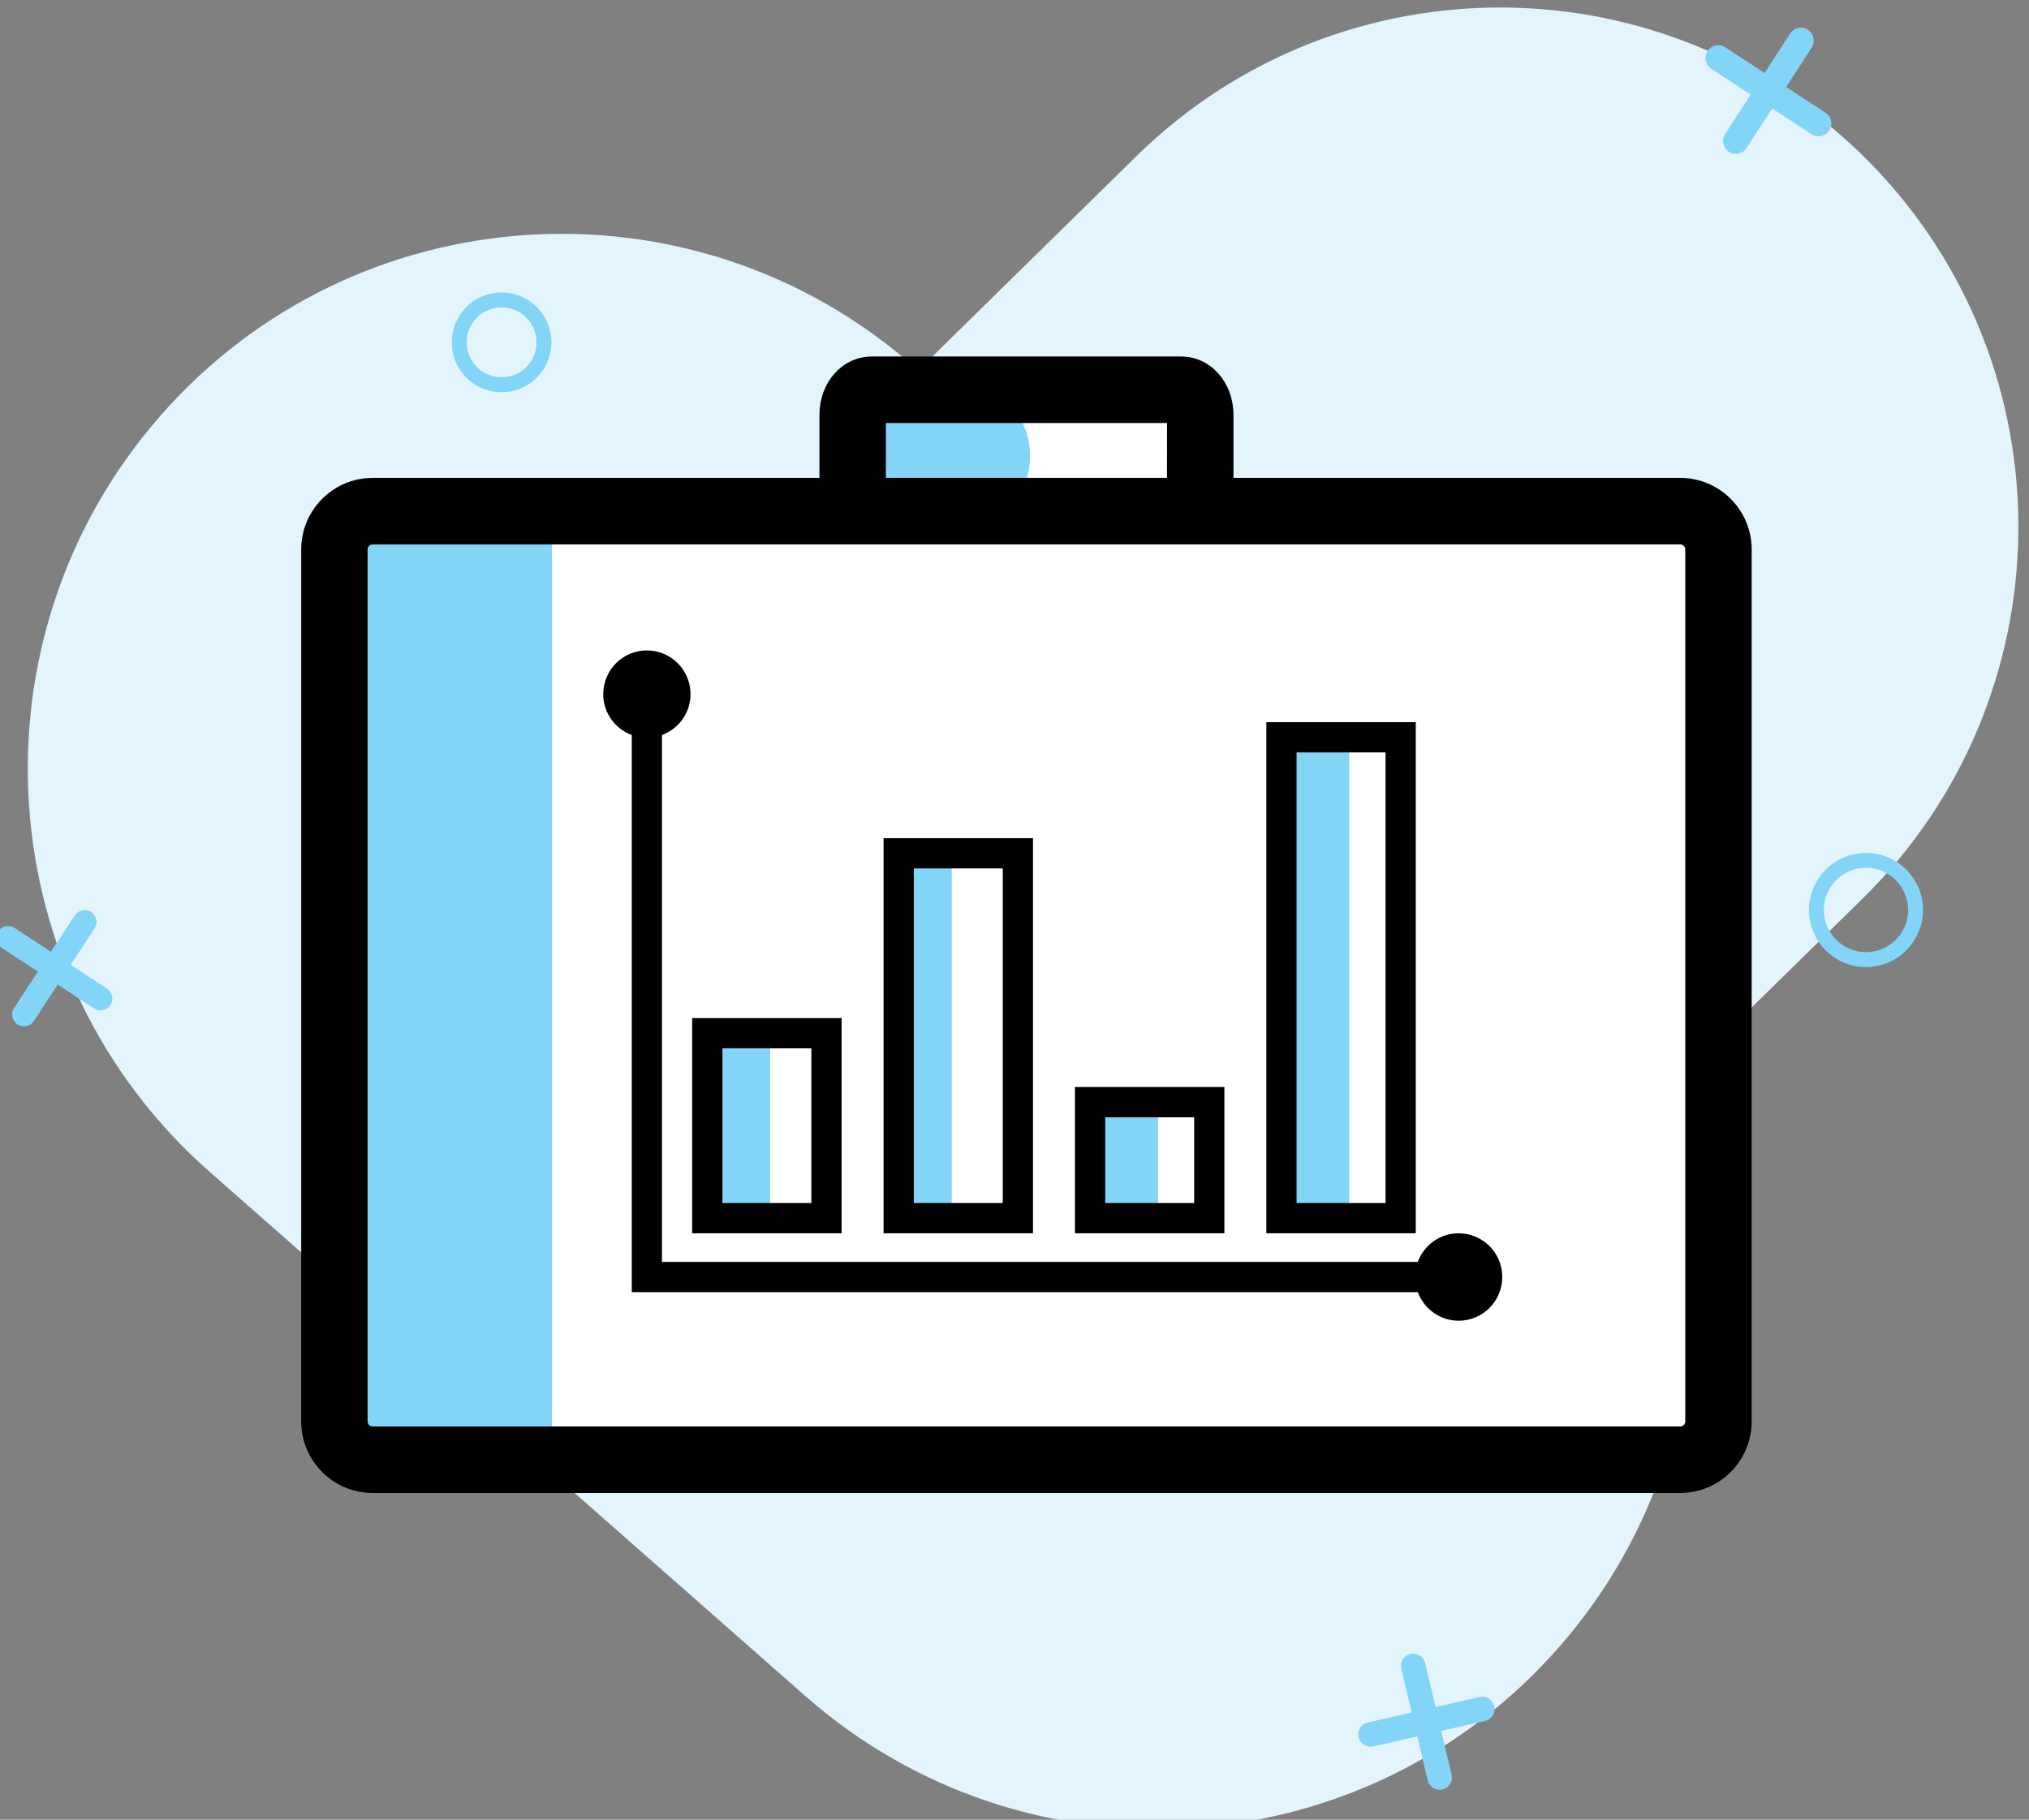
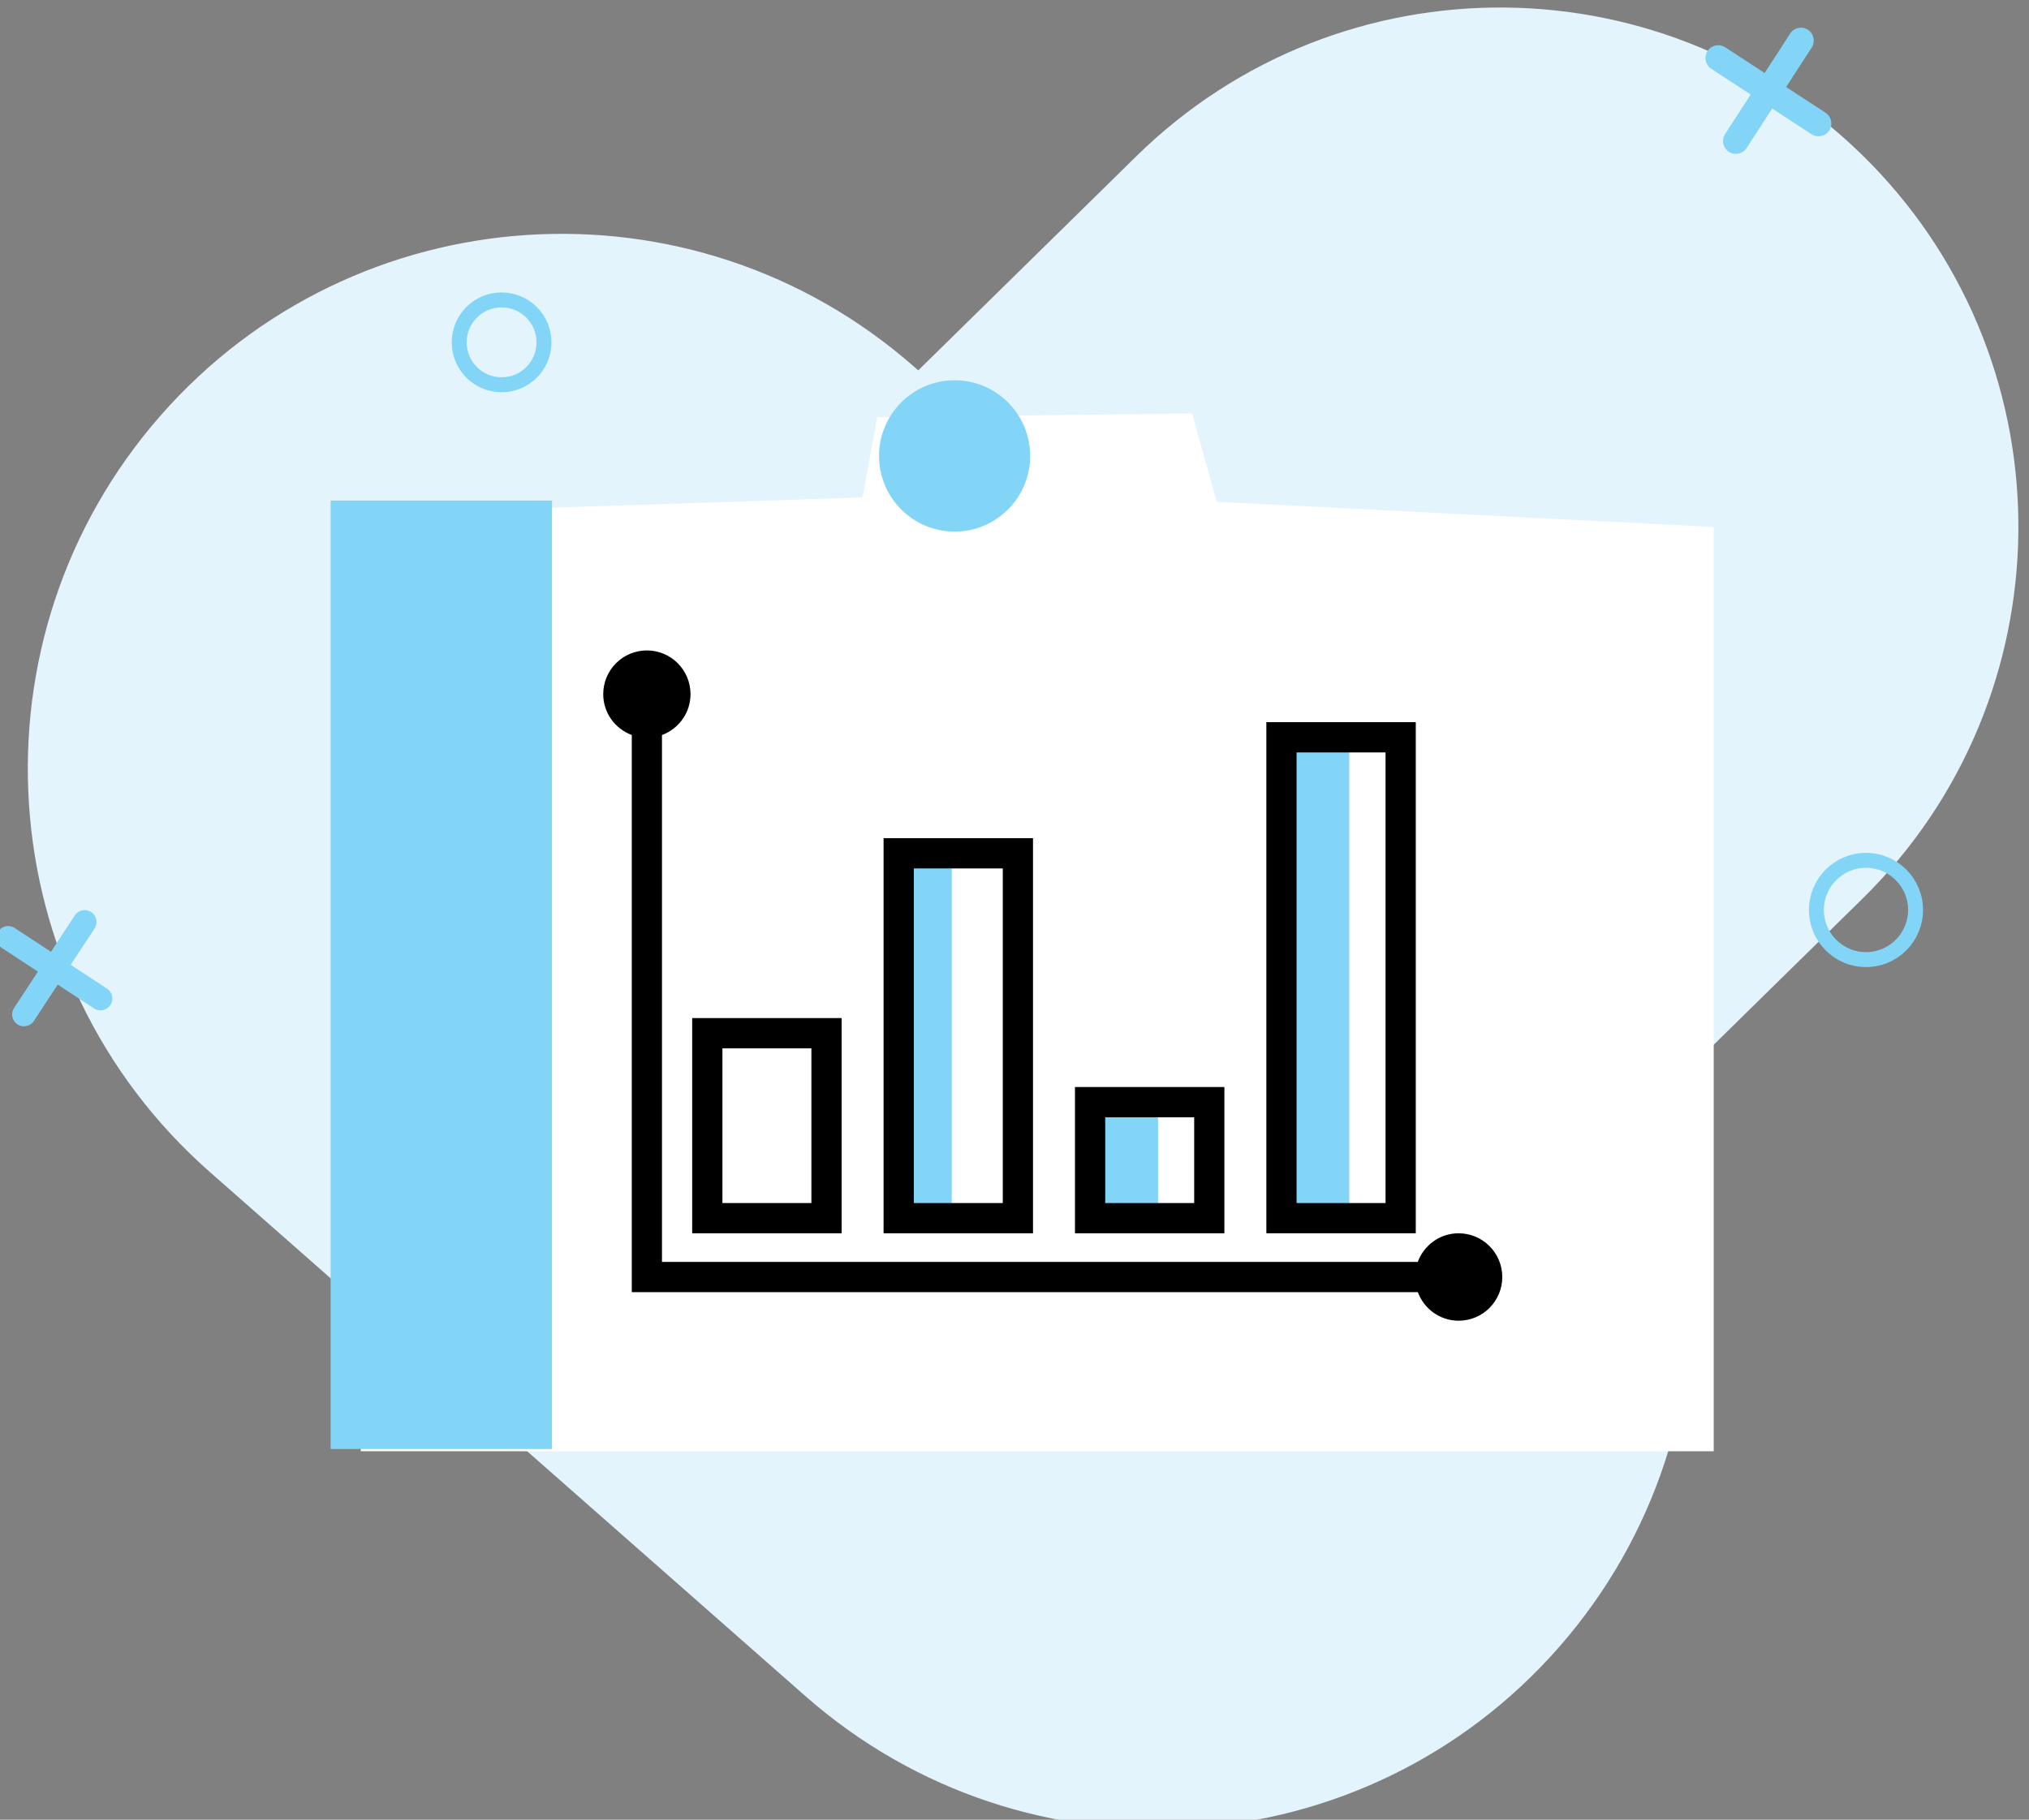
<svg xmlns="http://www.w3.org/2000/svg" width="100%" height="100%" viewBox="0 0 136 122" version="1.1" xml:space="preserve" style="fill-rule:evenodd;clip-rule:evenodd;stroke-linecap:round;stroke-linejoin:round;stroke-miterlimit:1.5;">
  <rect x="0" y="0" width="136" height="122" fill="#808080" stroke="none" />
  <g transform="matrix(1,0,0,1,-3144.06,-967.307)">
    <g transform="matrix(1,0,0,5.013,2739.59,0)">
      <g transform="matrix(1.053,0,0,0.381,-42.879,-15.762)">
        <g transform="matrix(1,0,0,1,60.961,-33.728)">
          <g transform="matrix(0.314,-0.17,0.337,0.19,61.42,699.656)">
            <path d="M1008.61,311.005C1008.61,273.154 974.904,242.424 933.39,242.424L821.931,242.424C780.417,242.424 746.713,273.154 746.713,311.005C746.713,348.855 780.417,379.585 821.931,379.585L933.39,379.585C974.904,379.585 1008.61,348.855 1008.61,311.005Z" style="fill:rgb(228,244,252);" />
          </g>
          <g transform="matrix(-0.34,-0.165,0.327,-0.206,615.304,826.64)">
            <path d="M1008.61,311.005C1008.61,273.154 974.904,242.424 933.39,242.424L821.931,242.424C780.417,242.424 746.713,273.154 746.713,311.005C746.713,348.855 780.417,379.585 821.931,379.585L933.39,379.585C974.904,379.585 1008.61,348.855 1008.61,311.005Z" style="fill:rgb(228,244,252);" />
          </g>
          <g transform="matrix(0.105,0.038,-0.069,0.058,431.243,555.503)">
            <path d="M50,968.362C46.686,968.362 44,971.048 44,974.362L44,996.362L22,996.362C18.686,996.362 16,999.048 16,1002.36C16,1005.68 18.686,1008.36 22,1008.36L44,1008.36L44,1030.36C44,1033.68 46.686,1036.36 50,1036.36C53.314,1036.36 56,1033.68 56,1030.36L56,1008.36L78,1008.36C81.314,1008.36 84,1005.68 84,1002.36C84,999.048 81.314,996.362 78,996.362L56,996.362L56,974.362C56,971.048 53.314,968.362 50,968.362Z" style="fill:rgb(131,213,247);fill-rule:nonzero;" />
          </g>
          <g transform="matrix(0.114,0.041,-0.074,0.063,544.913,519.542)">
            <path d="M50,968.362C46.686,968.362 44,971.048 44,974.362L44,996.362L22,996.362C18.686,996.362 16,999.048 16,1002.36C16,1005.68 18.686,1008.36 22,1008.36L44,1008.36L44,1030.36C44,1033.68 46.686,1036.36 50,1036.36C53.314,1036.36 56,1033.68 56,1030.36L56,1008.36L78,1008.36C81.314,1008.36 84,1005.68 84,1002.36C84,999.048 81.314,996.362 78,996.362L56,996.362L56,974.362C56,971.048 53.314,968.362 50,968.362Z" style="fill:rgb(131,213,247);fill-rule:nonzero;" />
          </g>
          <g transform="matrix(0.03,0.07,-0.127,0.016,580.471,622.452)">
-             <path d="M50,968.362C46.686,968.362 44,971.048 44,974.362L44,996.362L22,996.362C18.686,996.362 16,999.048 16,1002.36C16,1005.68 18.686,1008.36 22,1008.36L44,1008.36L44,1030.36C44,1033.68 46.686,1036.36 50,1036.36C53.314,1036.36 56,1033.68 56,1030.36L56,1008.36L78,1008.36C81.314,1008.36 84,1005.68 84,1002.36C84,999.048 81.314,996.362 78,996.362L56,996.362L56,974.362C56,971.048 53.314,968.362 50,968.362Z" style="fill:rgb(131,213,247);fill-rule:nonzero;" />
-           </g>
+             </g>
          <g transform="matrix(0.821,0,0,0.453,291.559,98.804)">
            <circle cx="126.969" cy="1092.2" r="3.287" style="fill:none;stroke:rgb(131,213,247);stroke-width:1.16px;" />
          </g>
          <g transform="matrix(0.96,0,0,0.53,360.76,34.63)">
            <circle cx="126.969" cy="1092.2" r="3.287" style="fill:none;stroke:rgb(131,213,247);stroke-width:0.99px;" />
          </g>
        </g>
        <g transform="matrix(1.027,0,0,0.567,38.272,-55.453)">
          <path d="M399.458,1095.78L398.261,1099.2L398.758,1153.83L482.615,1153.83L482.615,1096.61L451.814,1095.05L450.291,1089.58L430.77,1089.81L429.861,1094.78L399.458,1095.78" style="fill:white;" />
        </g>
        <g transform="matrix(1.027,0,0,0.567,38.272,-55.453)">
          <rect x="456.221" y="1109.64" width="3.805" height="30.202" style="fill:rgb(131,213,247);" />
        </g>
        <g transform="matrix(1.027,0,0,0.567,38.272,-55.453)">
          <rect x="444.262" y="1132.35" width="3.913" height="7.554" style="fill:rgb(131,213,247);" />
        </g>
        <g transform="matrix(1.027,0,0,0.567,38.272,-55.453)">
          <rect x="431.943" y="1117.01" width="3.444" height="22.622" style="fill:rgb(131,213,247);" />
        </g>
        <g transform="matrix(1.027,0,0,0.567,38.272,-55.453)">
-           <rect x="420.566" y="1128.37" width="3.566" height="11.402" style="fill:rgb(131,213,247);" />
-         </g>
+           </g>
        <g transform="matrix(1.027,0,0,0.567,39.563,-55.453)">
          <circle cx="434.309" cy="1092.21" r="4.684" style="fill:rgb(131,213,247);" />
        </g>
        <g transform="matrix(1,0,0,0.552,0,0)">
          <rect x="445.879" y="1024.27" width="14.092" height="60.313" style="fill:rgb(131,213,247);" />
        </g>
        <g transform="matrix(1.027,0,0,1.027,172.042,-48.928)">
          <g transform="matrix(1.186,0,0,0.655,252.094,583.991)">
            <path d="M38.967,48.659L31.158,48.659L31.158,59.889L38.967,59.889L38.967,48.659ZM37.388,58.311L32.738,58.311L32.738,50.238L37.388,50.238L37.388,58.311Z" style="fill-rule:nonzero;" />
          </g>
          <g transform="matrix(1.186,0,0,0.655,252.094,583.991)">
            <path d="M48.969,39.271L41.16,39.271L41.16,59.889L48.969,59.889L48.969,39.271L48.969,39.271ZM47.39,58.311L42.74,58.311L42.74,40.85L47.39,40.85L47.39,58.311Z" style="fill-rule:nonzero;" />
          </g>
          <g transform="matrix(1.186,0,0,0.655,252.094,583.991)">
            <path d="M58.971,52.256L51.162,52.256L51.162,59.889L58.971,59.889L58.971,52.256ZM57.393,58.311L52.743,58.311L52.743,53.836L57.393,53.836L57.393,58.311Z" style="fill-rule:nonzero;" />
          </g>
          <g transform="matrix(1.186,0,0,0.655,252.094,583.991)">
            <path d="M68.973,33.217L61.164,33.217L61.164,59.888L68.973,59.888L68.973,33.217ZM67.393,58.311L62.743,58.311L62.743,34.796L67.393,34.796L67.393,58.311Z" style="fill-rule:nonzero;" />
          </g>
          <g transform="matrix(1.186,0,0,0.655,252.094,583.991)">
            <path d="M71.211,59.889C70.229,59.889 69.4,60.512 69.078,61.381L29.579,61.381L29.579,33.888C30.448,33.566 31.071,32.737 31.071,31.755C31.071,30.495 30.05,29.474 28.79,29.474C27.53,29.474 26.509,30.495 26.509,31.755C26.509,32.736 27.132,33.566 28.001,33.888L28.001,62.959L69.08,62.959C69.402,63.828 70.23,64.451 71.213,64.451C72.473,64.451 73.494,63.43 73.494,62.17C73.494,60.91 72.471,59.889 71.211,59.889Z" style="fill-rule:nonzero;" />
          </g>
          <g transform="matrix(1.186,0,0,0.655,250.465,583.986)">
-             <path d="M84.166,20.713L60.584,20.713L60.584,17.19C60.584,15.614 59.486,14.379 58.084,14.379L41.917,14.379C40.515,14.379 39.417,15.613 39.417,17.19L39.417,20.713L15.833,20.713C13.903,20.713 12.333,22.283 12.333,24.213L12.333,69.713C12.333,71.643 13.903,73.213 15.833,73.213L84.166,73.213C86.096,73.213 87.666,71.643 87.666,69.713L87.666,24.213C87.666,22.283 86.096,20.713 84.166,20.713ZM42.423,17.379L57.584,17.379L57.578,20.712L42.417,20.712L42.423,17.379ZM84.666,69.713C84.666,69.988 84.441,70.213 84.166,70.213L15.833,70.213C15.557,70.213 15.333,69.988 15.333,69.713L15.333,24.213C15.333,23.937 15.557,23.713 15.833,23.713L84.165,23.713C84.44,23.713 84.665,23.937 84.665,24.213L84.665,69.713L84.666,69.713Z" style="fill-rule:nonzero;stroke:black;stroke-width:0.47px;stroke-linecap:butt;stroke-miterlimit:1.414;" />
-           </g>
+             </g>
        </g>
      </g>
    </g>
  </g>
</svg>